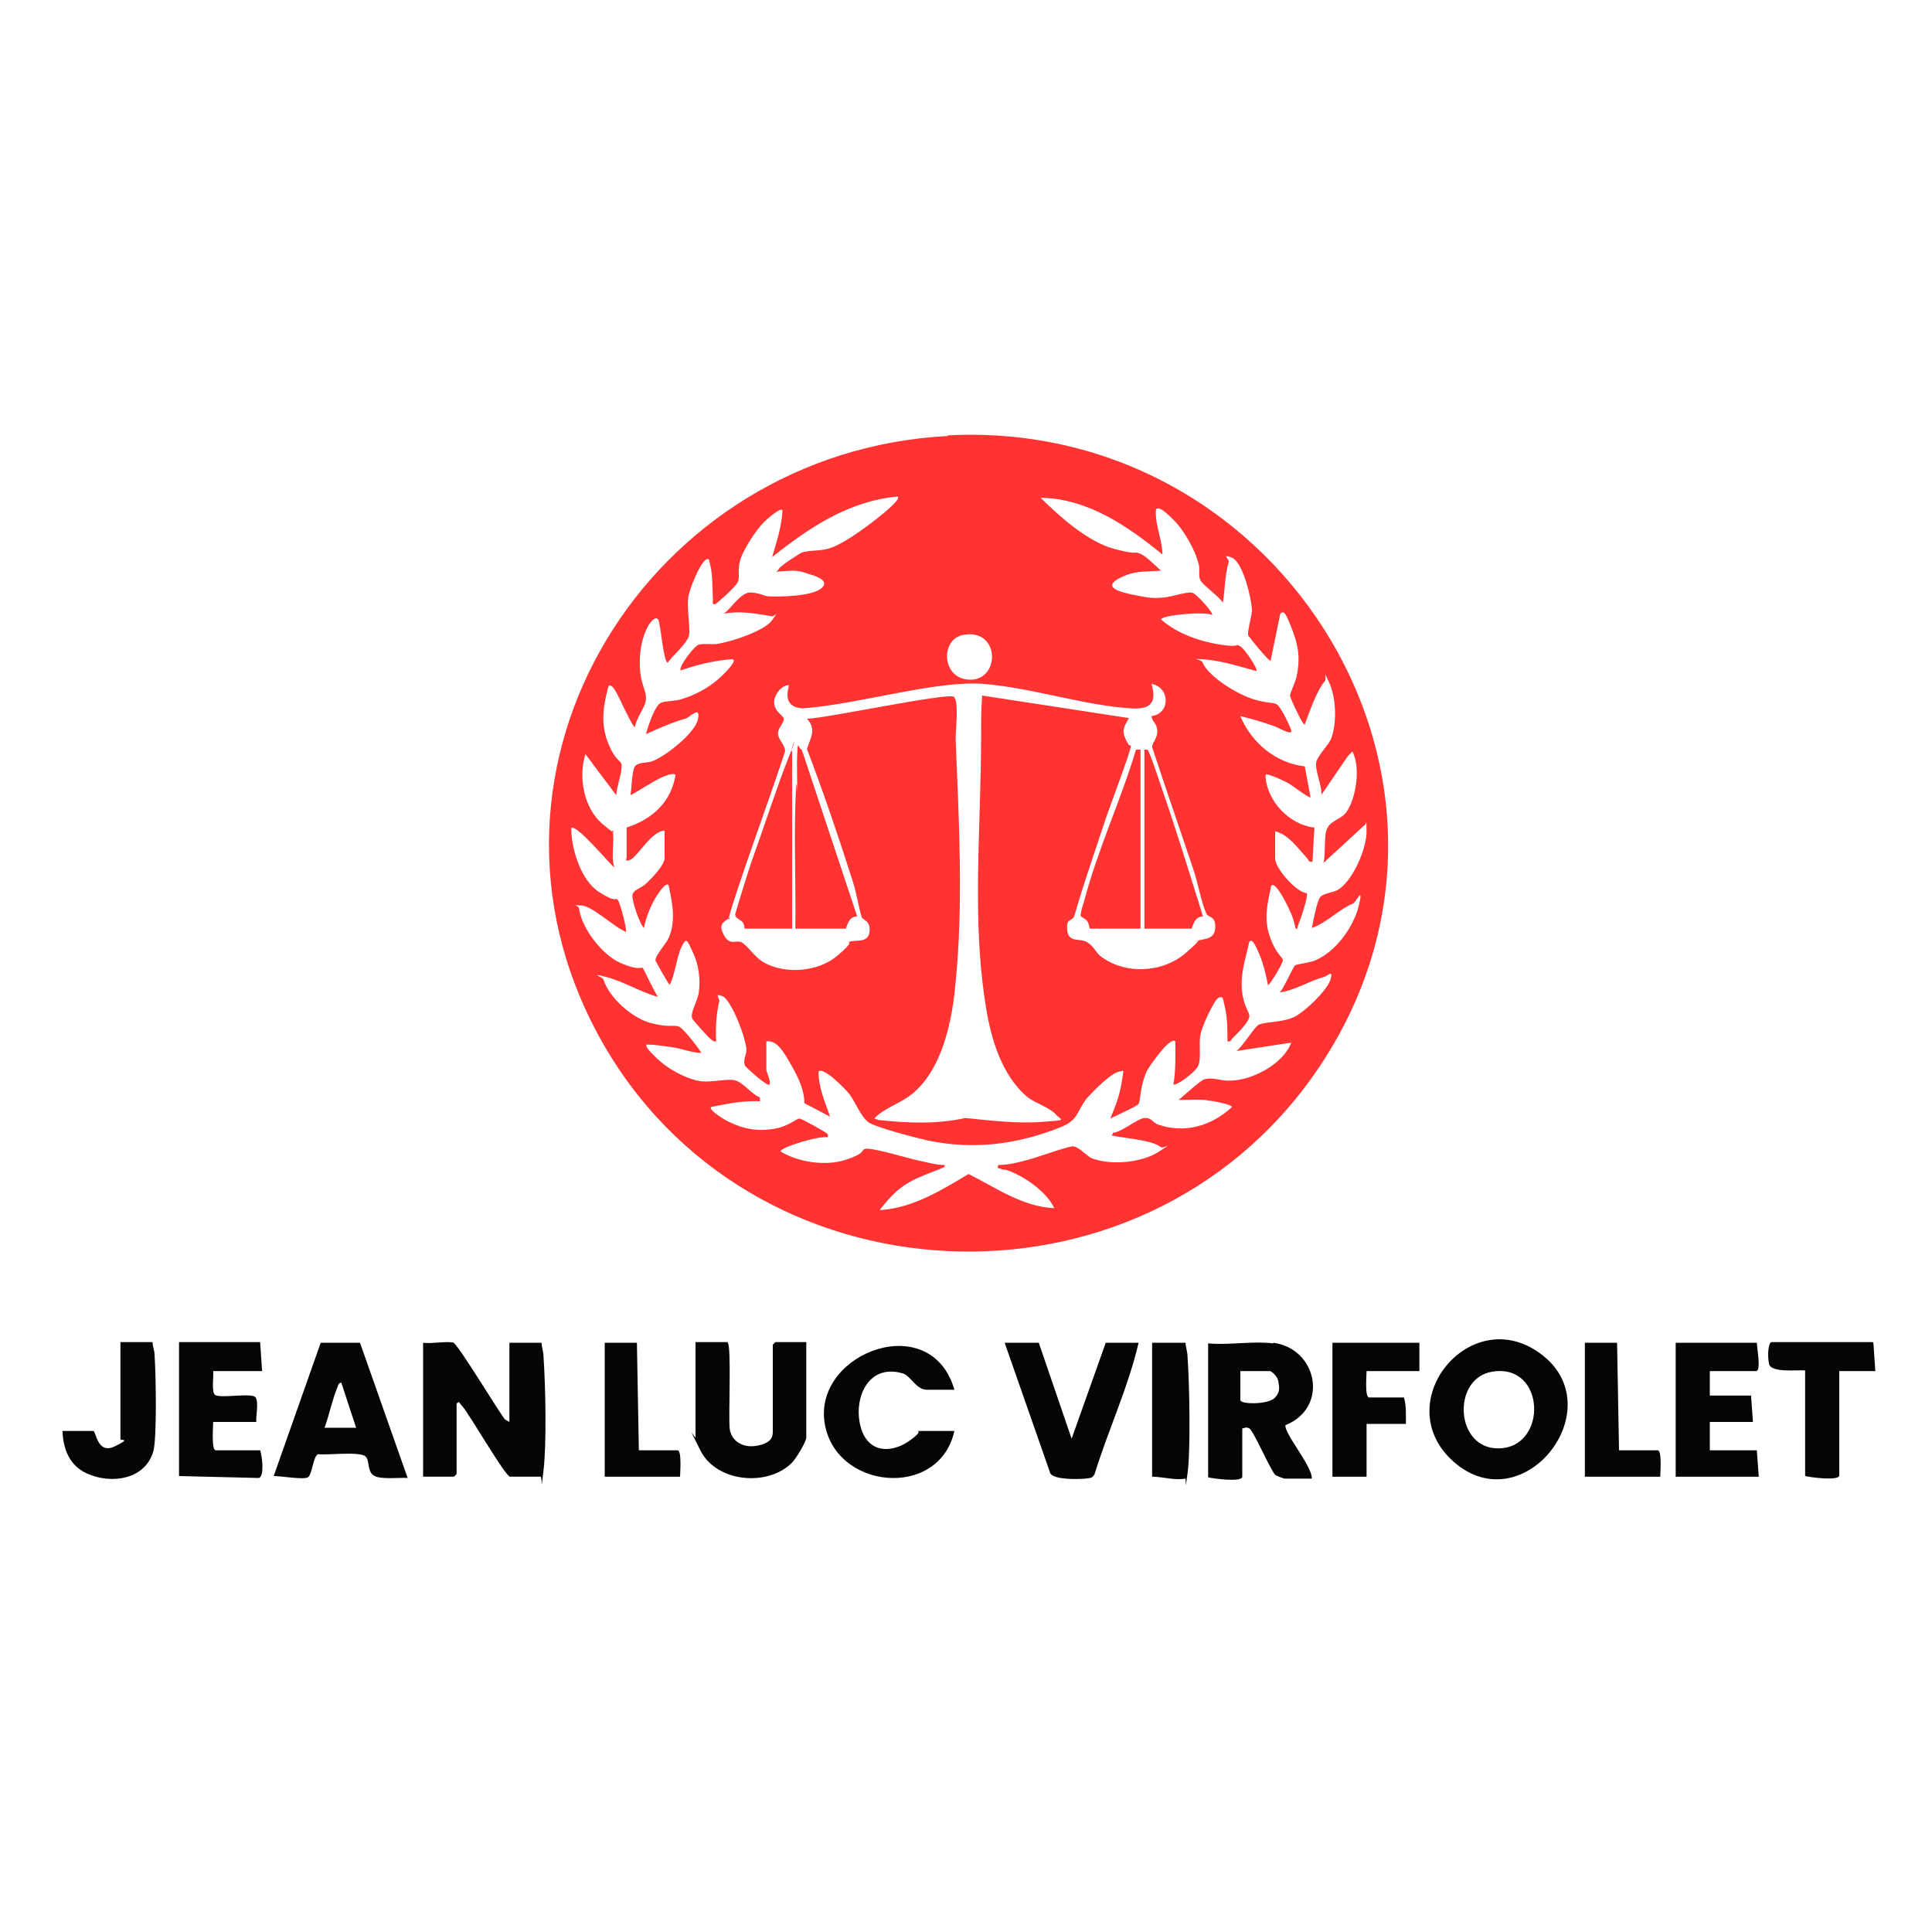
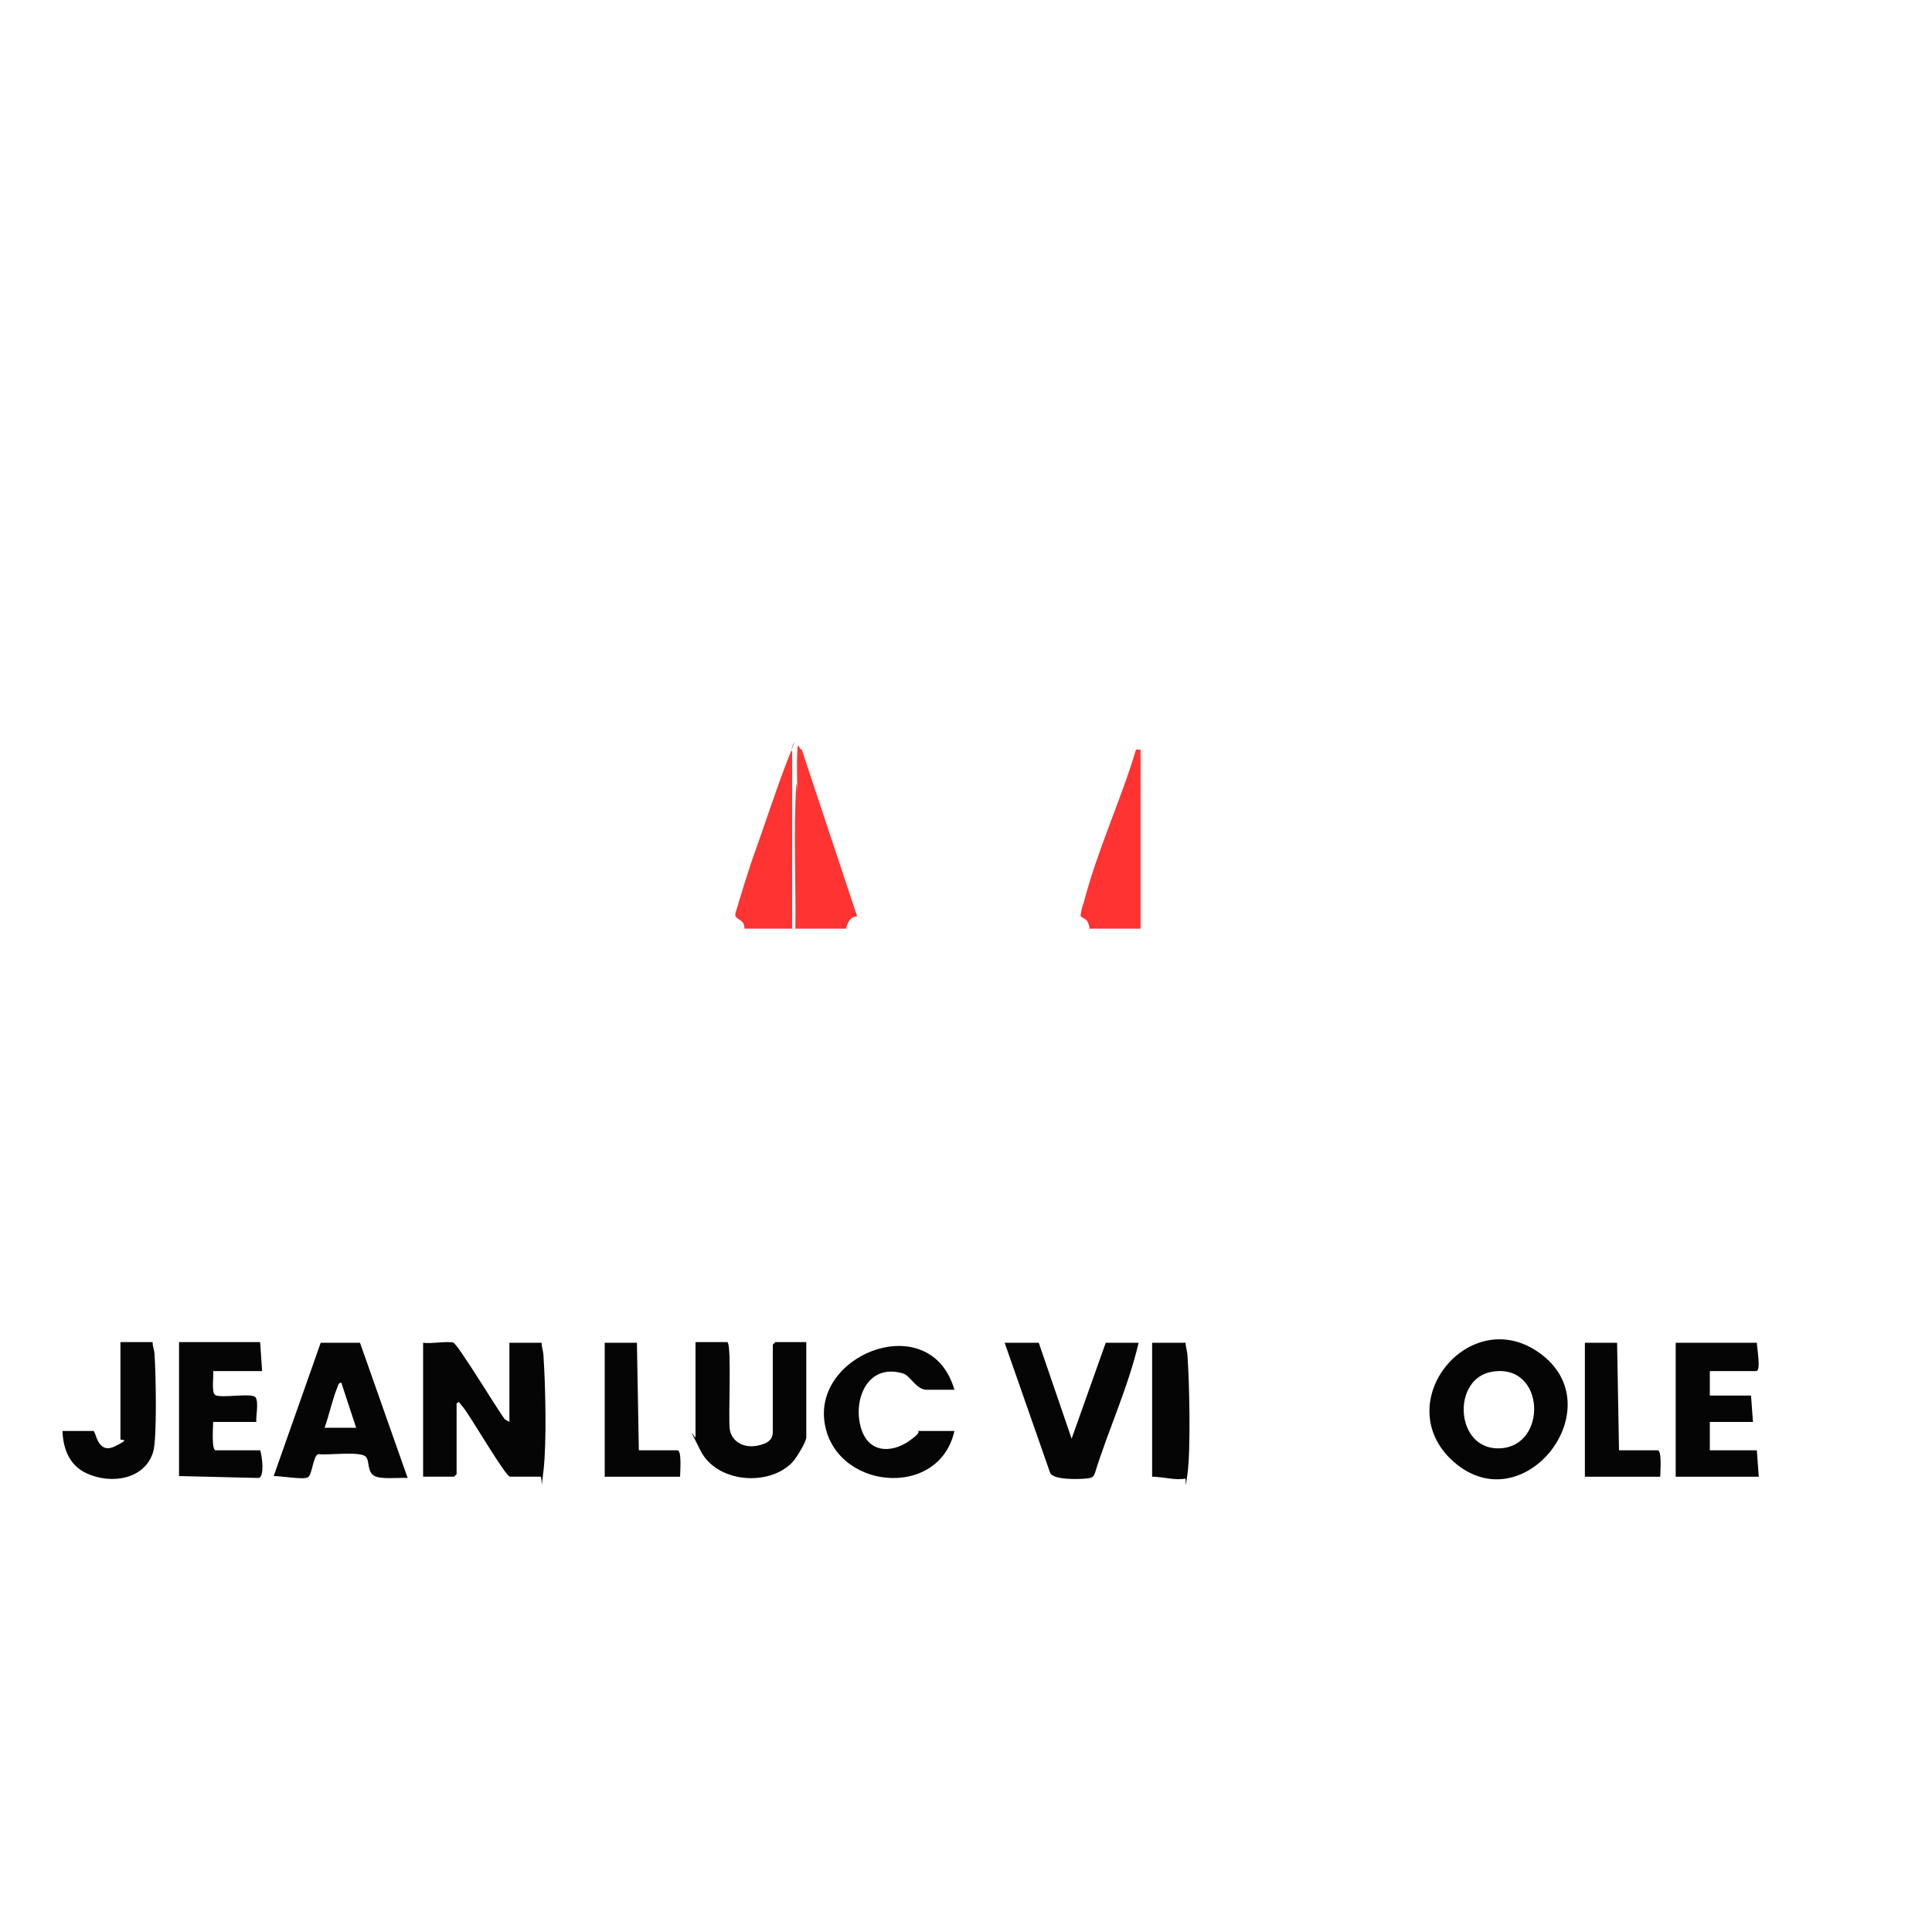
<svg xmlns="http://www.w3.org/2000/svg" id="Calque_1" viewBox="0 0 300 300">
  <defs>
    <style>      .st0 {        fill: #050505;      }      .st1 {        fill: #fe3332;      }    </style>
  </defs>
-   <path class="st1" d="M147.2,67.6c52.2-2.7,87.5,54.9,57.1,98.9-27.3,39.4-88.3,36.5-111.3-5.6-22.9-42,7.8-90.8,54.2-93.2ZM187.2,170.8c-1.4-.1-2.9,0-4.2,0,.8-.6,3.2-2.9,4-3.2,1.3-.4,2.7.3,4,.2,3.4,0,8.3-2.6,9.5-5.9l-8.5,1.3c.9-.6,2.8-3.8,3.5-4.1,1.2-.5,3.6-.3,5.5-1.2,1.6-.8,5.1-4.1,5.6-5.8s-.5-.5-1-.4c-2.3.6-4.5,2.1-6.9,2.4.6-.5,2.1-4,2.4-4.2s2.3-.4,3.2-.8c3.2-1.4,5.9-5.2,6.7-8.5s-.5-.4-.9-.3c-2.2.9-4.1,3-6.4,3.8.2-1,.8-4.2,1.3-4.8s2-.7,2.7-1.1c2.4-1.4,4.6-6.6,4.5-9.3s.2-.9-.4-.7l-6.3,5.8c.4-1.4,0-4.2.6-5.4s2.1-1.4,2.9-2.4c1.6-2.2,2.3-7.1,1-9.5l-.7.7-4.1,6c.1-1.3-1.1-4-.8-5.1s1.9-2.6,2.3-3.6c.9-2.4.8-6.3-.3-8.7s-.3-.6-.7-.2c-1.3,1.5-2.4,4.9-3.1,6.7-.3.2-2.3-4.2-2.3-4.5s.8-2,1-2.8c.6-2.7.4-4.7-.6-7.3s-1.3-3.2-1.9-2.6l-1.5,7.3c-.2.2-3.4-3.7-3.5-4-.1-.6.5-2.7.6-3.7,0-1.8-1.4-7.6-3.1-8.3s-.4.3-.5.6c-.6,2.1-.6,4.3-.9,6.4-.6-1-3.1-2.7-3.5-3.5s0-1.8-.3-2.6c-.5-2.1-2.3-5.2-3.8-6.7s-2.4-2.2-2.8-1.7c-.2,2.4,1,4.7,1,7-5.4-4.4-11.6-8.7-18.9-8.8,2.9,2.9,7.3,6.8,11.3,7.9s3.1.3,4.2.8,2.4,2,3.2,2.6c-1.9.2-3.6,0-5.4.7-3.8,1.5-2.1,2.4.8,3s3.2.6,4.8.5,4.1-1.1,4.8-.7,3.2,3.1,2.9,3.4c-.9-.6-7.9,0-7.9.7,2.5,2.2,6,3.4,9.2,3.9s2.2-.2,3,.2,2.9,3.7,2.6,3.9c-2.6-.7-5.4-1.6-8-1.8s-.6,0-.4.4c.9,2.3,5.6,5.1,8,5.8s3,.4,3.6.8,2,3.3,2.2,4c.3,1-2.3-.6-2.8-.7-1.7-.6-3.4-1.1-5.1-1.5,1.7,4.1,5.5,7.3,10,7.8l.9,4.8c-.2.2-2.8-1.8-3.3-2.1s-3.4-1.7-3.7-1.4c.1,4,3.7,7.8,7.6,8.2l-.3,5.3c-.6.1-.6-.2-.8-.5-1.4-1.5-3-3.8-5-4.2v4.2c0,1.5,3.2,5.2,4.9,5.4.3.4-1,4.2-1.3,4.9s0,.7-.4.6c-.2-.8-.4-1.6-.7-2.3s-2.3-5.1-3.1-4.4c-.6,2.8-1.2,5.2-.2,8s2,3.1,2,3.6-1.8,3.5-2.3,3.9c-.3-1.5-.7-3.3-1.3-4.7s-1.1-2.6-1.6-2.1c-.6,2.7-1.5,5.2-1.1,8s1.4,3,1,4-2.2,2.7-2.5,3-.2.6-.8.5c0-1.7,0-3.6-.4-5.3s-.2-1.6-.9-1.5-2.8,4.8-2.9,5.8c-.3,1.5.2,3.8-.4,4.9s-3.5,3.1-3.8,2.8c.4-2.2.3-4.5.3-6.7-.8-.8-3.9,3.7-4.3,4.4s-.7,1.7-.9,2.6-.3,2.3-.5,2.7-3.7,1.9-4.4,2.3c.8-1.9,1.5-3.7,1.8-5.8s.4-1.6-.4-1.5c-1.3.2-4.1,3.1-5,4.1-1.6,2-1.3,3.3-3.8,4.4-6.8,2.8-13.7,3.7-20.9,2.2-1.8-.4-8-2-9.2-2.8s-2.2-3.4-3-4.4-4.1-4.3-4.8-3.5c0,2.5,1,4.7,1.8,7l-4-2.1c0-2.2-1.1-4.3-2.2-6.2s-2.1-3.6-3.7-3.4v4.5c0,.2,1.1,2.6.2,2.2s-3.4-2.7-3.5-2.9c-.4-.9.2-1.6.2-2.5,0-1.6-2.3-7.7-3.7-8.3s-.4.5-.5.7c-.5,2.1-.6,4.2-.5,6.3-.5.1-.6-.2-.9-.4s-2.7-2.9-2.8-3.1c-.4-.9.8-2.7,1-4,.3-2.1,0-4.4-.9-6.3s-1-2.5-1.8-.8-.9,4-1.8,5.8c-.2,0-2.1-3.5-2.2-3.7-.2-.7,1.6-2.6,2-3.5,1.2-2.6.6-5.6,0-8.3-.6-.5-2.2,2.3-2.4,2.7-.6,1.2-1.2,2.7-1.4,4-.7-.6-1.9-4.3-1.8-5.1s1.3-1.1,1.9-1.6c.9-.8,3.1-3,3.1-4.2v-4.2c-1.9-.1-4.3,4.1-5.3,4.5s-.6-.2-.6-.3v-4.7c4-1.3,6.9-3.9,7.6-8.2-1.3-.8-6.8,3.4-7,3.1.2-1,.2-3.7.7-4.4s2-.5,2.7-.8c2.1-.8,6.7-4.4,7.1-6.6s-1.5,0-2,0c-2.1.6-4.1,1.5-6.1,2.4.3-1.1,1.4-4.6,2.4-4.9s2-.2,3-.5c2.1-.6,4.2-1.7,5.9-3.2s2.2-2.4,2.3-2.6c.2-.6-.4-.4-.7-.4-2.4.2-5.2.9-7.5,1.7-.4-.5,2.1-3.8,2.8-4s1.9,0,2.8-.1c2.1-.3,7.4-2,8.6-3.7s.3-.5,0-.6c-2.5-.4-4.9-.9-7.5-.4,1.2-.9,2.7-3.4,4.2-3.3s1.8.5,2.7.6c1.9.1,6.9,0,8.3-1.3s-1.5-2-2.1-2.2c-1.6-.6-2.4-.5-4-.4s-.9.3-.6-.3,3.2-2.4,3.6-2.6c1.2-.4,2.7-.2,4.1-.6,2.2-.6,5.7-3.2,7.6-4.7s3.6-3,3.2-3.4c-7.6.7-13.7,4.8-19.5,9.4.7-2.4,1.5-4.8,1.6-7.3-.4-.4-2.5,1.5-2.9,1.9-1.2,1.2-3.3,4.4-3.7,6s0,2.4-.3,3.2-3.3,3.4-3.5,3.5c-.6.2-.4-.4-.4-.7-.1-2.1,0-4.1-.6-6.1,0-.3-.4-.2-.6,0-.9.7-2.4,4.4-2.6,5.6-.3,1.9.3,4.7.1,6s-2.8,3.4-3.3,4.3c-.7,0-1.1-6.1-1.5-6.7s-1.2.4-1.5.9c-1.2,2.1-1.5,4.8-1.3,7.1s1,3.1.9,4.4-1.5,2.8-1.7,4.3c-.3.2-2.5-4.7-2.8-5.2s-.8-1.5-1.3-1.2c-.8,2.9-1.3,5.8-.1,8.8s2,2.7,2.1,3.4c.2,1.1-.8,3.5-.8,4.8l-4.8-6.4c-1.1,3.5-.3,8.3,2.6,10.8s1.4.6,1.6,1.1c.4,1.3-.3,4.1.3,5.7-.7-.5-6-6.9-6.7-6.1,0,3.2,1.5,8.1,4.3,9.9s2.5.8,2.9,1.2,1.5,4.8,1.3,5c-1.8-.7-5.2-4-6.9-4.1s-.5,0-.4.4c.4,3.2,3.7,7.4,6.6,8.6s3.1.5,3.3.7,1.9,4,2.4,4.5c-2.7-.7-5.3-2.4-8.1-3.1s-.5,0-.4.4c.9,2.9,4.6,6.1,7.5,6.8s3.4.2,4.2.5,3.4,3.8,3.5,4.1c-1.4,0-3.1-.7-4.6-.9s-2.6-.4-3.9-.4c-.5.4,2.5,3,3,3.3,1.4,1,3.7,2.2,5.5,2.4s4.2-.5,5.4-.1,2.5,2.2,3.7,2.6v.6c-2.7-.1-5.2.4-7.6.9-.4.5,2.3,2.1,2.8,2.3,2.2,1.1,4.4,1.5,6.9,1.1s3.6-1.7,4.1-1.6,4,2.1,4.2,2.3.2.3.1.6c-1.1-.3-7.3,1.5-7.3,2.2,2.8,1.7,7,2.3,10.1,1.3s2.4-1.5,3-1.7c1-.3,6.8,1.5,8.3,1.8s2.7.7,4.1.7c0,.5-.4.4-.7.6-3.8,1.5-5.9,2.1-8.6,5.4s-.7.5-.6,1c5.1-.4,9.4-3.1,13.6-5.6,4.2,2.1,8.4,5.1,13.3,5.3-1-2.2-3.8-4.3-5.9-5.3s-1.7-.5-2.4-.8-.5.1-.4-.6c1.6,0,3.1-.4,4.6-.8s6.2-2.1,7-2.1,2.1,1.4,2.8,1.8c2.9,1.2,7.9.8,10.6-1s.6-.3.2-.7c-1.2-1-4.9-1.3-6.6-1.6s-.7-.1-.8-.6c1.4-.1,3.8-2.2,4.9-2.3s1.4.8,2.1,1c4.1,1.5,8.4.2,11.5-2.7,0-.4-3.1-1-3.7-1ZM149.5,98.6c-3.4.7-3.3,6.4.6,6.9,5.3.7,5.4-8.1-.6-6.9ZM122.6,106.4c-1.2-.1-2.3,1.4-2.4,2.5,0,1.7,1.4,2.1,1.5,2.7s-.9,1.4-.9,2.3,1.2,1.9,1.1,2.8c-2.4,7.3-5.1,14.5-7.5,21.8s-.6,2.9-.9,3.7-2.2.8-1.2,2.8,1.9.9,2.8,1.3,2.1,2.4,3.6,3.2c3.3,1.8,8.3,1.4,11.2-1s1.7-2.1,1.9-2.2c.8-.5,2.9.3,3.2-1.5s-1-1.9-1.2-2.4c-.5-1.6-.8-3.8-1.4-5.6-2.2-6.9-4.5-13.7-7.1-20.5.6-1.8,1.5-3.1,0-4.7,2.7,0,21.9-4.1,22.8-3.4s.2,5.7.3,6.8c.5,12.3,1.2,25.2,0,37.4-.5,5.9-2,13.6-6.8,17.5-1.5,1.2-3.7,2-5.1,3.1s-.2.6-.2.9c4.5.5,9.1.7,13.6-.3,4,.4,8,.9,12,.6s2.9-.2,2-1.2-3.3-1.8-4.3-2.6c-4-3.3-5.7-9-6.5-14-1.8-10.9-1.2-22.3-.9-33.3s0-10.1.3-15.1l22.8,3.5c-.7,1.3-1.2,1.8-.5,3.3s.7.7.8,1c.1.6-3.6,10.3-4.1,11.9-1.6,4.9-3.3,9.7-4.7,14.6-.4.8-1.2.3-1.1,1.8,0,2.3,1.8,1.6,2.9,2.1s1.6,1.7,2.2,2.2c3.8,3,9.7,2.7,13.3-.4s1.1-1.6,1.5-1.8c1-.5,3-.1,3.1-2.1s-1.1-1.5-1.4-2.3c-.8-1.8-1.3-4.8-2-6.8-2.1-6.3-4.3-12.6-6.4-19,0-.7.9-1.4.8-2.6s-.8-1.3-.9-2.2c3-.4,2.9-4.5,0-5,.9,2.9-.2,4-3.1,3.8-7.1-.4-15.5-3.2-22.9-3.8s-19.1,3.1-28.1,3.8c-3.7-.2-2-3.6-2.2-3.8Z" />
  <path class="st0" d="M70.4,208.5c.7.2,6.9,10.5,8,11.9l.7.4v-12.3h5c0,.7.3,1.4.3,2.2.3,4.4.5,13.3,0,17.6s-.1,1-.5,1h-4.7c-.7,0-6.2-9.5-7.3-10.8s-.4-.7-1-.6v11s-.4.4-.4.4h-4.8v-20.8c1.3.2,3.7-.3,4.8,0Z" />
  <path class="st0" d="M225.2,226.5c-9.4-9.3,3.6-24.6,14.4-16s-3.6,26.5-14.4,16ZM231.7,213c-6.3,1-5.8,12.1,1.1,11.9,7.6-.2,7.2-13.3-1.1-11.9Z" />
-   <path class="st0" d="M197.7,208.5c6.9.9,8.7,10.1,1.9,12.8-.2,1.3,4.2,6.4,4.1,8.3h-4.2c-.1,0-1.3-.4-1.5-.6-.8-.9-3.4-6.9-4-7.2s-.8,0-1.1,0v7.5c0,.9-4.5.3-5.3.1v-20.8c3.2.3,7-.4,10.1,0ZM192.6,212.9v4.5c0,.7,4.3.7,5.3-.3s.7-1.8.6-2.6-1.1-1.6-1.3-1.6h-4.5Z" />
  <path class="st0" d="M55.9,208.5l7.4,21c-1.3-.1-4.3.3-5.3-.4s-.6-2.3-1.2-2.9c-.8-.9-6-.2-7.4-.4-.8.3-.9,3.2-1.6,3.6s-4-.2-5.3-.2l7.3-20.7h6.1ZM55.3,221.7l-2.3-7c-.4,0-.5.4-.6.7-.8,1.9-1.3,4.4-2,6.3h5Z" />
  <path class="st0" d="M113,208.5c.6.6.1,11.4.3,13.3s2,3.1,4.2,2.7,2.5-1.3,2.5-2.2v-13.5s.4-.4.4-.4h4.8v14.8c0,.7-1.6,3.3-2.2,3.9-3.7,3.8-11.7,3.1-14.2-1.8s-.8-1.8-.8-2.1v-14.8h5Z" />
  <path class="st0" d="M148.1,215.8h-4.2c-1.6,0-2.5-2.1-3.6-2.5-5.4-1.7-7.8,3.7-6.7,8.1s4.9,4.2,7.5,2.4,1.1-1.6,1.2-1.6h5.9c-2.4,10.8-18.9,9.1-20.2-1.6s16.6-17.3,20.2-4.8Z" />
  <path class="st0" d="M161.3,208.5l5.1,14.9,5.3-14.9h5.1c-1.6,6.9-4.7,13.5-6.8,20.3-.3.8-.8.7-1.5.8-1.2.1-4.7.2-5.4-.8l-7.1-20.3h5.3Z" />
  <path class="st0" d="M40.4,208.5l.3,4.4h-7.6c.1.8-.3,3.3.3,3.7.8.6,5.8-.4,6.3.4s0,3,.1,3.8h-6.7c0,.7-.3,4.4.4,4.4h6.9c.3.9.7,4-.2,4.3l-12.4-.3v-20.8h12.6Z" />
  <path class="st0" d="M272.8,208.5c0,.7.7,4.4-.1,4.4h-7.2v3.8h6.4l.3,4.1h-6.7v4.4h7.3l.3,4.1h-12.9v-20.8h12.6Z" />
-   <path class="st0" d="M220.4,208.5v4.4h-8.2c0,.6-.3,4.1.4,4.1h5.4c.4,1.3.3,2.7.3,4.1h-6.1v8.2h-5.3v-20.8h13.5Z" />
-   <path class="st0" d="M290.9,208.5l.3,4.4h-5.6v16.2c0,.9-4.5.3-5.3.1v-16.4c-1.2-.1-5.3.4-5.6-1s-.1-3.4.4-3.4h15.7Z" />
  <path class="st0" d="M23.7,208.5c0,.6.3,1.2.3,1.9.2,2.7.4,12.9-.2,15-1.3,4.4-6.6,5.1-10.3,3.4-2.7-1.2-3.7-3.8-3.8-6.6h4.8c.4,0,.6,3.7,3.3,2.4s.9-.9.9-1.1v-15.1h5Z" />
  <path class="st0" d="M98.9,208.5l.3,16.7h6c.7,0,.4,3.5.4,4.1h-11.7v-20.8h5Z" />
  <path class="st0" d="M251.1,208.5l.3,16.7h6c.7,0,.4,3.5.4,4.1h-11.7v-20.8h5Z" />
  <path class="st0" d="M184.1,208.5c0,.7.3,1.4.3,2.2.3,4,.5,14.5,0,18.1s-.1.7-.4.8c-1.4.3-3.6-.3-5.1-.3v-20.8h5.3Z" />
  <path class="st1" d="M123.5,144.2c.1-6.4-.2-12.8,0-19.2s.3-1.3.3-2c0-2-.1-4.1,0-6.2s.2-.4.7-.4l8.6,25.9c-1.5,0-1.6,1.9-1.8,1.9h-7.9Z" />
  <path class="st1" d="M177.1,116.4v27.8h-7.9c0,0-.1-.8-.4-1.2s-1-.6-1-.8c0-.5.3-1.6.5-2.1,2.1-8.1,5.7-15.7,8.1-23.7h.9Z" />
-   <path class="st1" d="M177.7,116.4c.6,0,.5,0,.7.4.7,1.6,1.4,3.9,2,5.6,2.3,6.6,4.3,13.2,6.4,19.9-1.5,0-1.6,1.9-1.8,1.9h-7.3v-27.8Z" />
  <path class="st1" d="M122.9,144.2h-7.3c0,0,0-.7-.3-1-.4-.5-1.3-.6-1.1-1.4,1-3.3,2-6.7,3.2-10s3.3-9.8,5.1-14.3,0-.9.5-.8v27.5Z" />
</svg>